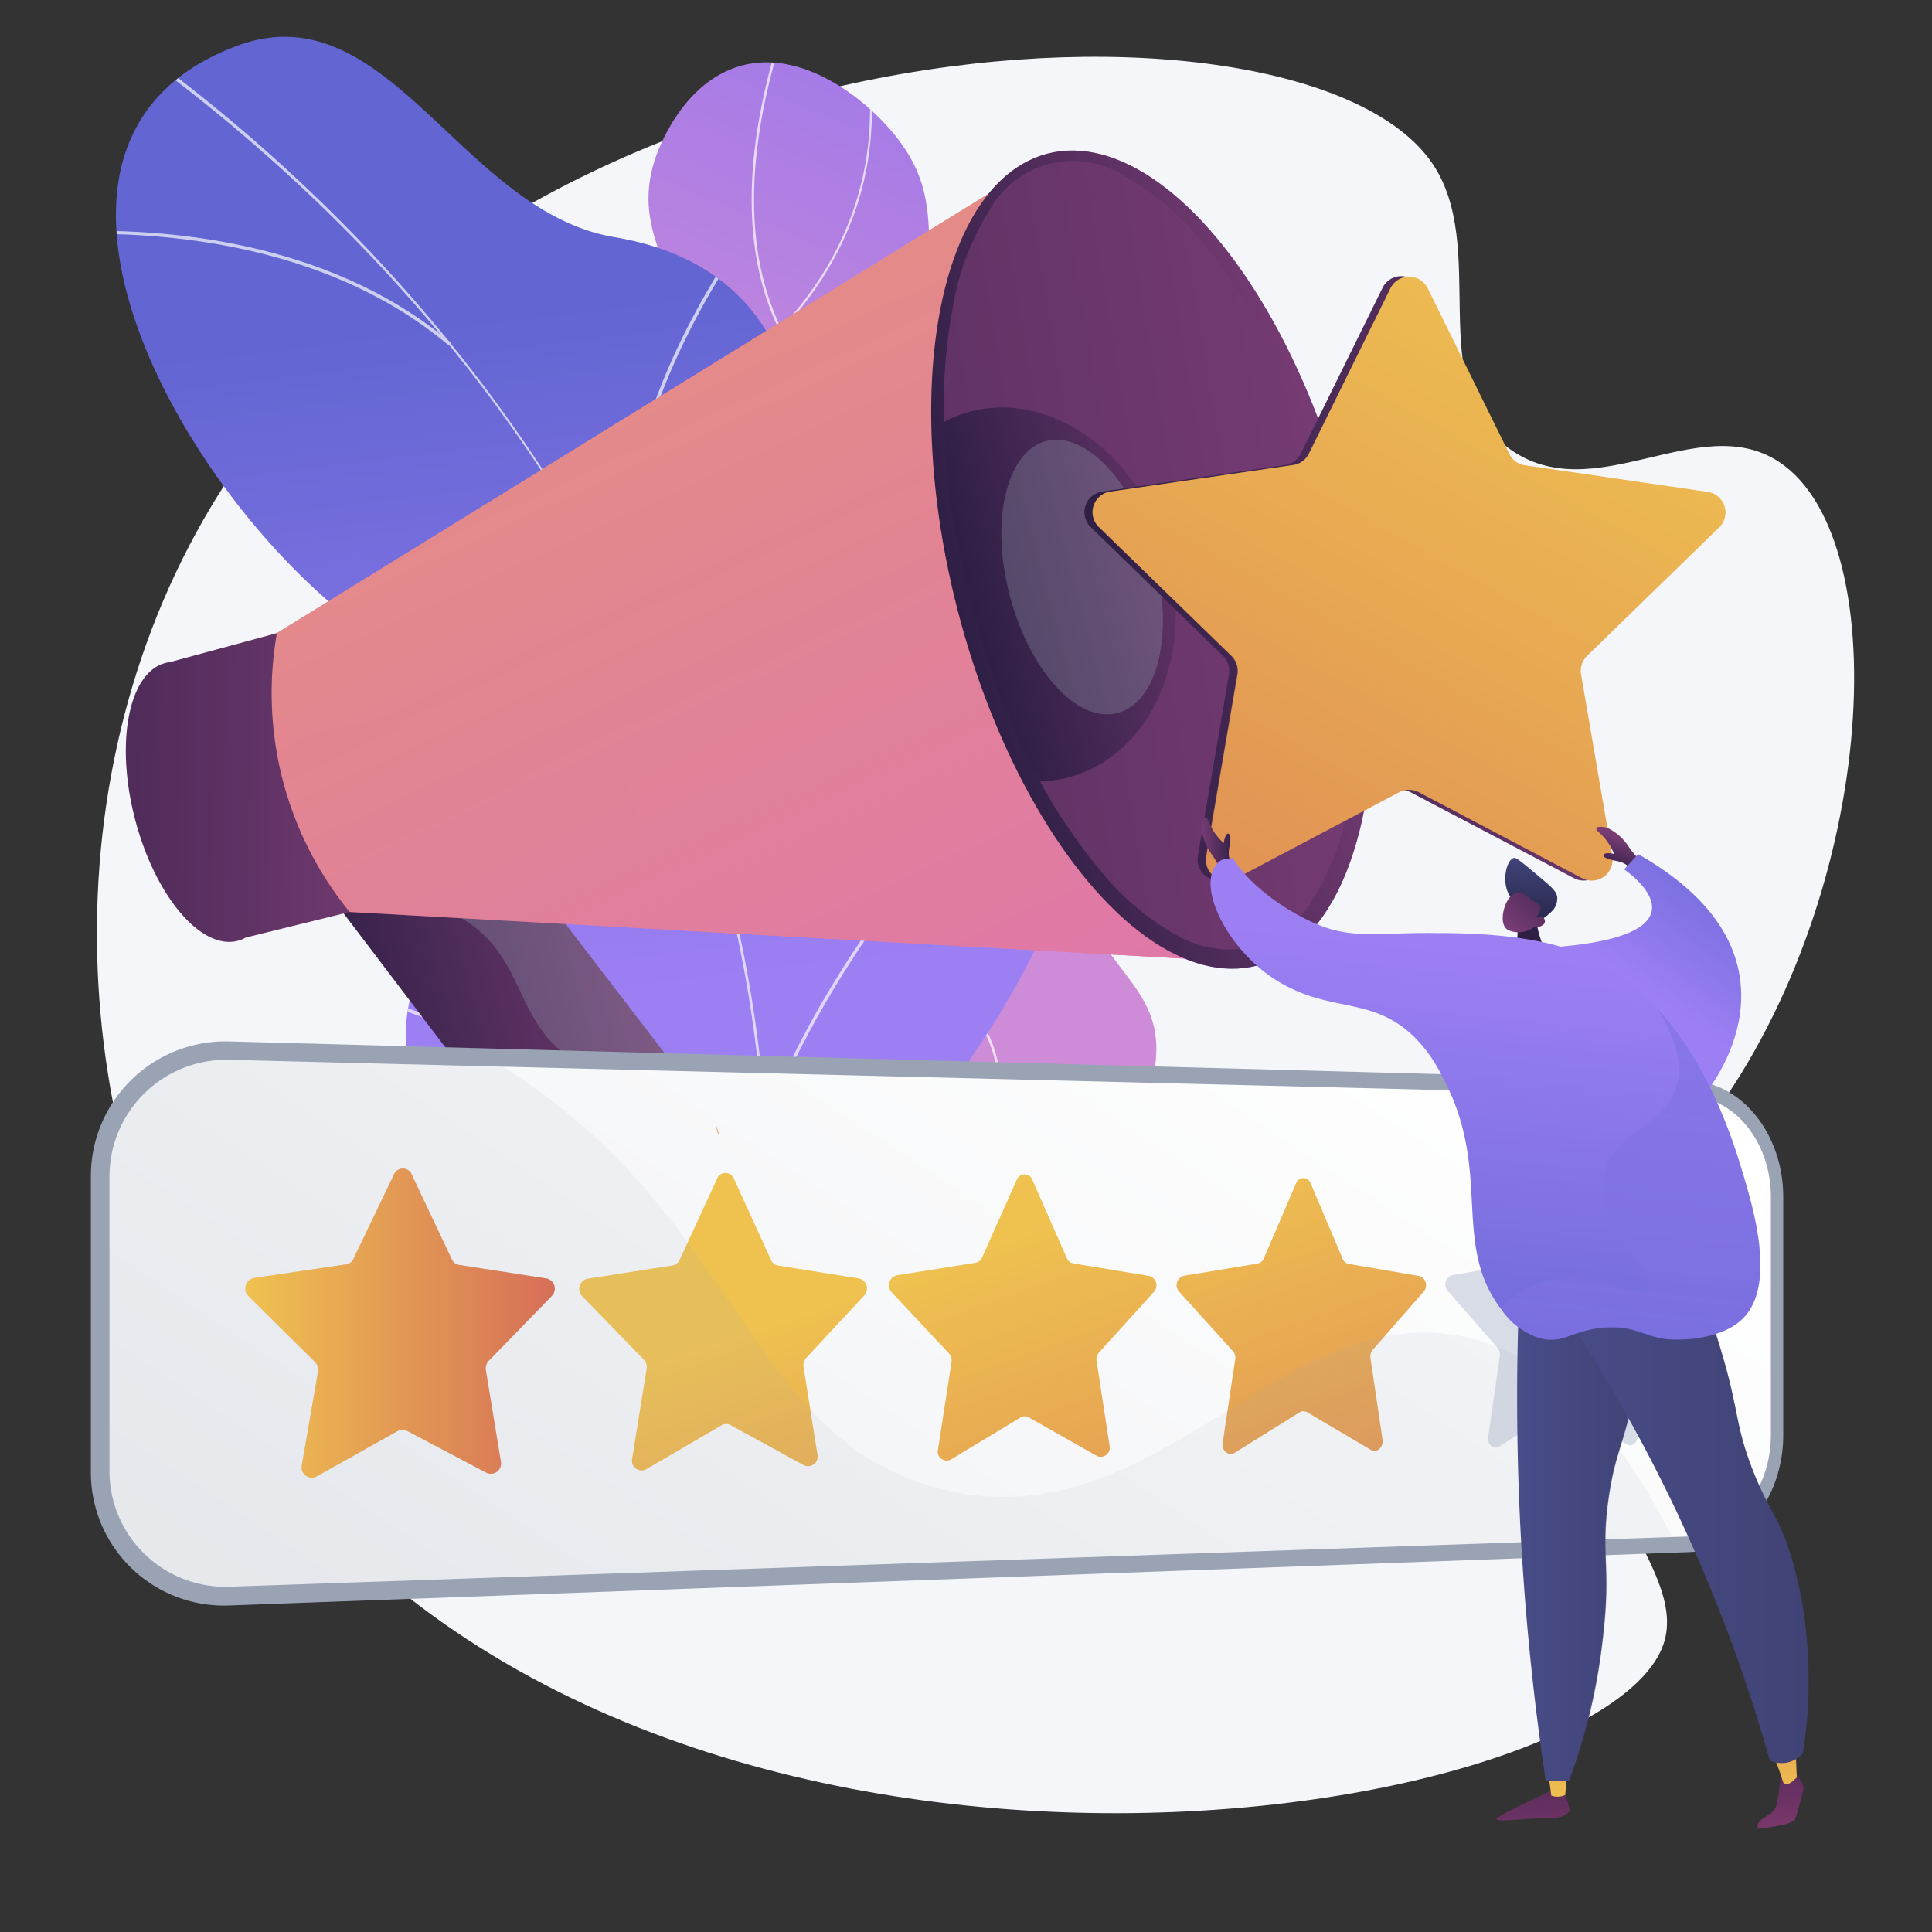
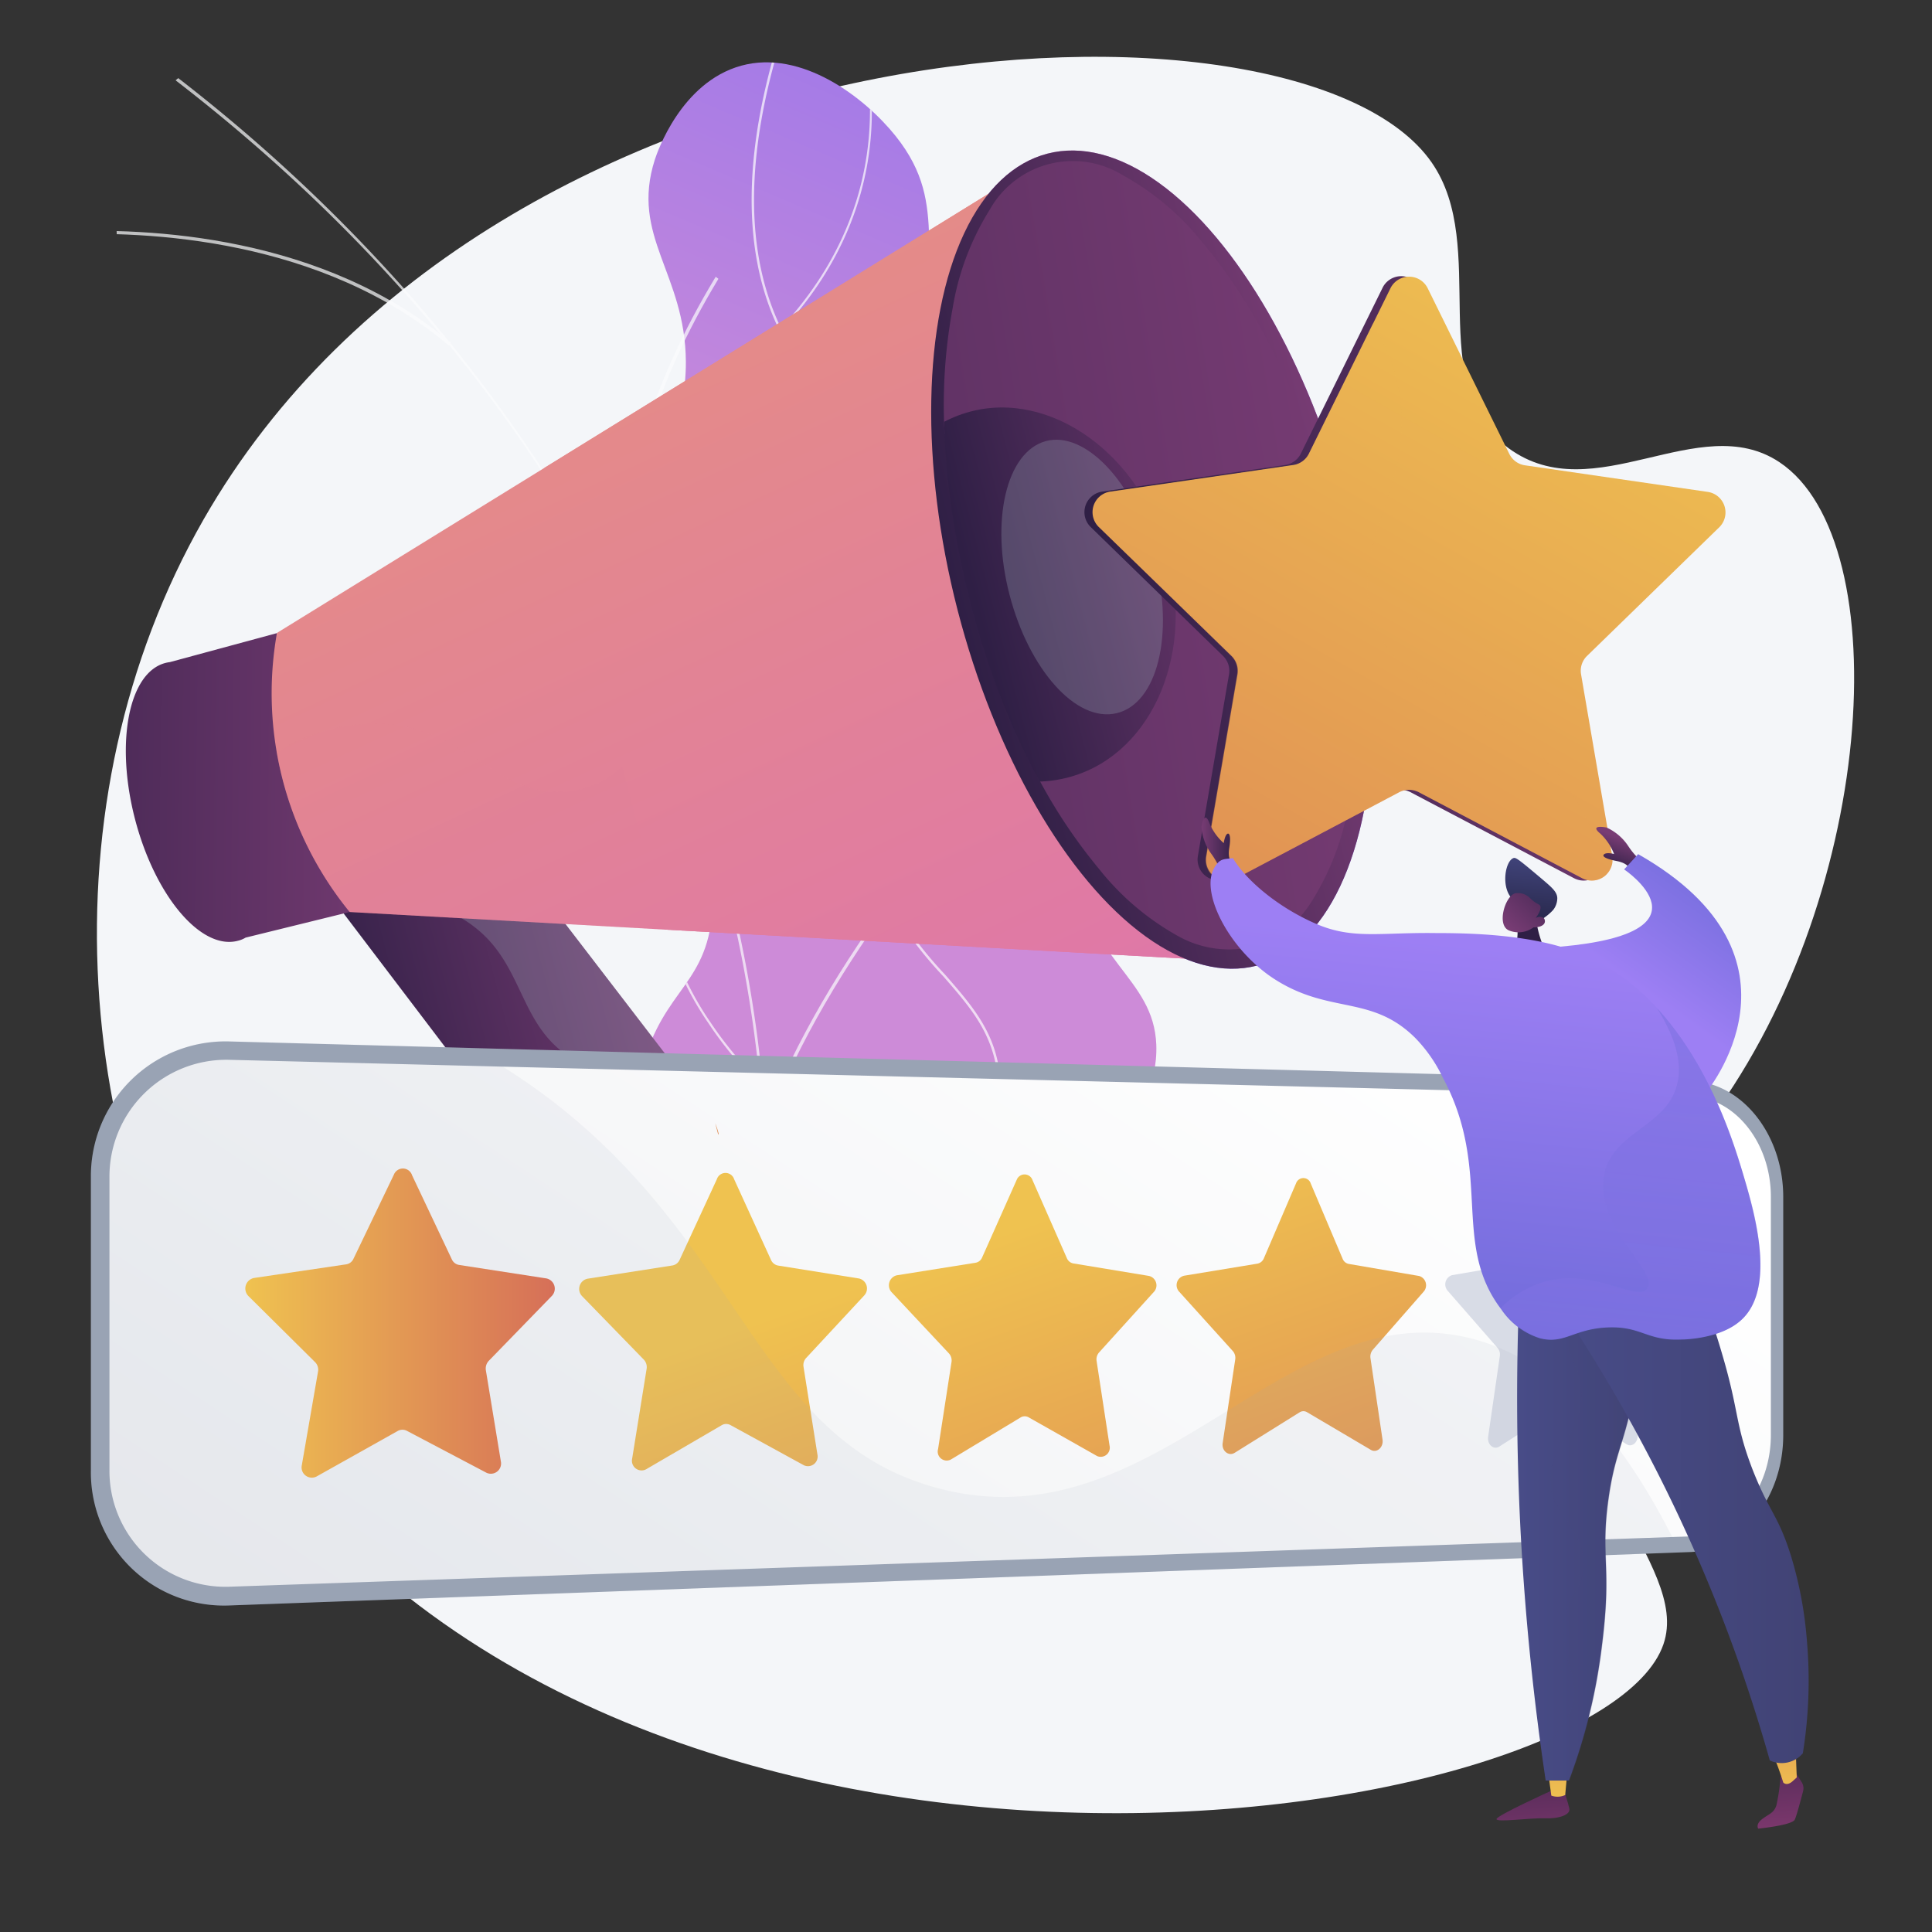
<svg xmlns="http://www.w3.org/2000/svg" xmlns:xlink="http://www.w3.org/1999/xlink" viewBox="0 0 200 200">
  <rect x="0" y="0" width="200" height="200" fill="#333333" stroke="none" />
  <defs>
    <style>.cls-1{fill:url(#linear-gradient);}.cls-2{fill:url(#linear-gradient-2);}.cls-3{fill:none;}.cls-4{isolation:isolate;}.cls-5{fill:#f4f6f9;}.cls-6{clip-path:url(#clip-path);}.cls-7{fill:#fff;}.cls-7,.cls-9{opacity:0.7;mix-blend-mode:soft-light;}.cls-8{clip-path:url(#clip-path-2);}.cls-10{fill:#fbfcfd;}.cls-11{fill:url(#linear-gradient-5);}.cls-12,.cls-21{fill:#99a3b4;}.cls-12,.cls-20,.cls-31,.cls-38,.cls-48,.cls-54{opacity:0.3;}.cls-12,.cls-15,.cls-20,.cls-27,.cls-31,.cls-38,.cls-48,.cls-54{mix-blend-mode:multiply;}.cls-13{fill:url(#linear-gradient-6);}.cls-14{fill:url(#linear-gradient-7);}.cls-15{opacity:0.25;fill:url(#linear-gradient-8);}.cls-16{fill:url(#linear-gradient-9);}.cls-17{fill:url(#linear-gradient-10);}.cls-18{clip-path:url(#clip-path-3);}.cls-19{fill:url(#linear-gradient-11);}.cls-20{fill:url(#linear-gradient-12);}.cls-22{fill:url(#linear-gradient-13);}.cls-23{fill:#d8dce6;}.cls-24{fill:url(#linear-gradient-14);}.cls-25{fill:url(#linear-gradient-15);}.cls-26{fill:url(#linear-gradient-16);}.cls-27{opacity:0.1;}.cls-28{fill:url(#linear-gradient-17);}.cls-29{clip-path:url(#clip-path-4);}.cls-30{fill:url(#linear-gradient-18);}.cls-31{fill:url(#linear-gradient-19);}.cls-32{fill:url(#linear-gradient-20);}.cls-33{fill:url(#linear-gradient-23);}.cls-34{fill:url(#linear-gradient-24);}.cls-35{fill:url(#linear-gradient-25);}.cls-36{fill:url(#linear-gradient-26);}.cls-37{fill:url(#linear-gradient-27);}.cls-39{fill:url(#linear-gradient-28);}.cls-40{fill:url(#linear-gradient-29);}.cls-41{fill:url(#linear-gradient-30);}.cls-42{fill:url(#linear-gradient-31);}.cls-43{fill:url(#linear-gradient-32);}.cls-44{fill:url(#linear-gradient-33);}.cls-45{fill:url(#linear-gradient-34);}.cls-46{fill:url(#linear-gradient-35);}.cls-47{fill:url(#linear-gradient-36);}.cls-48{fill:url(#linear-gradient-37);}.cls-49{fill:url(#linear-gradient-38);}.cls-50{fill:url(#linear-gradient-39);}.cls-51{fill:url(#linear-gradient-40);}.cls-52{fill:url(#linear-gradient-41);}.cls-53{fill:url(#linear-gradient-42);}.cls-54{fill:url(#linear-gradient-43);}</style>
    <linearGradient id="linear-gradient" x1="93.93" y1="63.35" x2="125.46" y2="-10.67" gradientUnits="userSpaceOnUse">
      <stop offset="0" stop-color="#cd8bd8" />
      <stop offset="1" stop-color="#8a70f1" />
    </linearGradient>
    <linearGradient id="linear-gradient-2" x1="58.8" y1="31.16" x2="67.84" y2="103.1" gradientUnits="userSpaceOnUse">
      <stop offset="0" stop-color="#6265d2" />
      <stop offset="1" stop-color="#9d7ff4" />
    </linearGradient>
    <clipPath id="clip-path">
      <path class="cls-1" d="M72.14,136.55c-6.44-4.55-7.6-16.46-6-24.46,1.84-9.33,6.66-9.58,7.53-17,1.62-13.73-14.44-18.5-13.91-32.47C60.18,51.25,71.07,50.1,71,37.43c-.06-9.14-5.77-12.94-3.21-20.91.22-.68,2.69-8,8.94-9.72s12.79,3.28,16,7.3c5.92,7.44,1.54,12.67,5.32,24.07,5.14,15.51,16.31,15,17.73,27.21,1.18,10.08-6.16,12.75-4.63,23.9,1.42,10.36,8.27,11.82,8.55,18.87C120.32,124.39,85.27,145.83,72.14,136.55Z" />
    </clipPath>
    <clipPath id="clip-path-2">
      <path class="cls-2" d="M96.05,146.49a13.49,13.49,0,0,1-5.75,2.86c-7.27.28-20.86,1.69-26.81-3.18-1-.84,1.45-6.29.95-7.67.72-3.86,1.21-5.15.1-9.16-3.3-11.83-28.15-8.33-21.38-28.47C48.11,86.12,59.62,79,40,66.73S-2.83,15,24.47,4.77C40.15-1.11,47.68,21.88,63.61,24.55c15.13,2.54,20.86,13.89,19,30.55s7.81,14.07,20.87,18.3c15.69,5.09,3.77,26.24-2.57,35.54C95.77,116.43,87.83,138.94,96.05,146.49Z" />
    </clipPath>
    <linearGradient id="linear-gradient-5" x1="-880.89" y1="-146.21" x2="-844.07" y2="-146.21" gradientTransform="translate(922.3 23.77) rotate(-14.61)" gradientUnits="userSpaceOnUse">
      <stop offset="0" stop-color="#2f1f45" />
      <stop offset="1" stop-color="#783c74" />
    </linearGradient>
    <linearGradient id="linear-gradient-6" x1="-917.1" y1="-179.84" x2="-864.79" y2="-165.6" xlink:href="#linear-gradient-5" />
    <linearGradient id="linear-gradient-7" x1="-1879.32" y1="-215.26" x2="-1856.15" y2="-87.11" gradientTransform="translate(1929.62 -238.83) rotate(-14.61)" gradientUnits="userSpaceOnUse">
      <stop offset="0" stop-color="#e58e83" />
      <stop offset="1" stop-color="#dd6fb6" />
    </linearGradient>
    <linearGradient id="linear-gradient-8" x1="-1887.25" y1="-215.03" x2="-1863.79" y2="-85.27" xlink:href="#linear-gradient-7" />
    <linearGradient id="linear-gradient-9" x1="-3355.94" y1="-197.59" x2="-3402.09" y2="-143.16" gradientTransform="matrix(-1, 0, 0, 1, -3260.04, 228.03)" xlink:href="#linear-gradient" />
    <linearGradient id="linear-gradient-10" x1="-3352.71" y1="-171.04" x2="-3397.2" y2="-169.91" gradientTransform="matrix(-0.97, 0.25, 0.25, 0.97, -3107.75, 1074.93)" xlink:href="#linear-gradient-5" />
    <clipPath id="clip-path-3">
      <path class="cls-3" d="M129.69,98a10.74,10.74,0,0,0,6.12-4.73,27.49,27.49,0,0,0,3.82-10.11c1.69-8.7,1.05-19.54-1.82-30.54S130.22,31.9,124.5,25.13a27.58,27.58,0,0,0-8.28-7,9.86,9.86,0,0,0-13.77,3.59,27.67,27.67,0,0,0-3.82,10.11c-1.69,8.7-1,19.54,1.82,30.53S108,83.17,113.77,89.94a27.44,27.44,0,0,0,8.27,7A10.78,10.78,0,0,0,129.69,98Z" />
    </clipPath>
    <linearGradient id="linear-gradient-11" x1="-1848.31" y1="-211.22" x2="-1833.18" y2="-127.54" gradientTransform="translate(1929.62 -238.83) rotate(-14.61)" gradientUnits="userSpaceOnUse">
      <stop offset="0" stop-color="#efc250" />
      <stop offset="1" stop-color="#d66f58" />
    </linearGradient>
    <linearGradient id="linear-gradient-12" x1="-1839.58" y1="-200.44" x2="-1828.42" y2="-138.69" xlink:href="#linear-gradient-11" />
    <linearGradient id="linear-gradient-13" x1="50.79" y1="205.82" x2="126.54" y2="90.87" gradientUnits="userSpaceOnUse">
      <stop offset="0" stop-color="#ebedf0" />
      <stop offset="1" stop-color="#fff" />
    </linearGradient>
    <linearGradient id="linear-gradient-14" x1="75.89" y1="137.62" x2="99.79" y2="204.05" gradientTransform="matrix(1, 0, 0, 1, 0, 0)" xlink:href="#linear-gradient-11" />
    <linearGradient id="linear-gradient-15" x1="103.38" y1="127.73" x2="127.28" y2="194.16" gradientTransform="matrix(1, 0, 0, 1, 0, 0)" xlink:href="#linear-gradient-11" />
    <linearGradient id="linear-gradient-16" x1="128.9" y1="118.56" x2="152.79" y2="184.98" gradientTransform="matrix(1, 0, 0, 1, 0, 0)" xlink:href="#linear-gradient-11" />
    <linearGradient id="linear-gradient-17" x1="25.4" y1="137" x2="57.46" y2="137" gradientTransform="matrix(1, 0, 0, 1, 0, 0)" xlink:href="#linear-gradient-11" />
    <clipPath id="clip-path-4">
      <rect class="cls-3" x="61.4" y="16.43" width="90.04" height="91.11" transform="translate(-12.2 28.85) rotate(-14.61)" />
    </clipPath>
    <linearGradient id="linear-gradient-18" x1="-1890.92" y1="-160.94" x2="-1916.03" y2="-131.32" xlink:href="#linear-gradient-11" />
    <linearGradient id="linear-gradient-19" x1="-1894.01" y1="-163.56" x2="-1919.12" y2="-133.95" xlink:href="#linear-gradient-11" />
    <linearGradient id="linear-gradient-20" x1="-901.59" y1="-171.95" x2="-761.23" y2="-159.37" gradientTransform="translate(922.3 23.77) rotate(-14.61)" xlink:href="#linear-gradient-11" />
    <linearGradient id="linear-gradient-23" x1="-806.44" y1="-169.95" x2="-764.89" y2="-169.95" gradientTransform="translate(904.85 227.46)" xlink:href="#linear-gradient-5" />
    <linearGradient id="linear-gradient-24" x1="-900.84" y1="-180.27" x2="-760.48" y2="-167.69" xlink:href="#linear-gradient-5" />
    <linearGradient id="linear-gradient-25" x1="-804.47" y1="-169.5" x2="-772.7" y2="-169.5" xlink:href="#linear-gradient-5" />
    <linearGradient id="linear-gradient-26" x1="112.26" y1="59.9" x2="177.78" y2="59.9" gradientTransform="matrix(1, 0, 0, 1, 0, 0)" xlink:href="#linear-gradient-5" />
    <linearGradient id="linear-gradient-27" x1="165.31" y1="26.18" x2="100.6" y2="140.9" gradientTransform="matrix(1, 0, 0, 1, 0, 0)" xlink:href="#linear-gradient-11" />
    <linearGradient id="linear-gradient-28" x1="165.28" y1="26.16" x2="100.57" y2="140.88" gradientTransform="matrix(1, 0, 0, 1, 0, 0)" xlink:href="#linear-gradient-11" />
    <linearGradient id="linear-gradient-29" x1="-10015.58" y1="-2991.51" x2="-10012.13" y2="-2991.51" gradientTransform="translate(6445.97 -8266.62) rotate(-69.71)" xlink:href="#linear-gradient-5" />
    <linearGradient id="linear-gradient-30" x1="182.69" y1="86.52" x2="170.86" y2="103.03" xlink:href="#linear-gradient-2" />
    <linearGradient id="linear-gradient-31" x1="-5907.62" y1="87.43" x2="-5904.17" y2="87.43" gradientTransform="matrix(-1, 0, 0, 1, -5779.8, 0)" xlink:href="#linear-gradient-5" />
    <linearGradient id="linear-gradient-32" x1="2849.28" y1="176.86" x2="2850.63" y2="194.06" gradientTransform="translate(-2691.46)" gradientUnits="userSpaceOnUse">
      <stop offset="0" stop-color="#2f1f45" />
      <stop offset="1" stop-color="#8a3c74" />
    </linearGradient>
    <linearGradient id="linear-gradient-33" x1="2852.76" y1="186.43" x2="2852.52" y2="168.62" gradientTransform="translate(-2691.46)" xlink:href="#linear-gradient-11" />
    <linearGradient id="linear-gradient-34" x1="2874.82" y1="174.85" x2="2876.17" y2="192.05" xlink:href="#linear-gradient-32" />
    <linearGradient id="linear-gradient-35" x1="2876.17" y1="186.11" x2="2875.93" y2="168.3" gradientTransform="translate(-2691.46)" xlink:href="#linear-gradient-11" />
    <linearGradient id="linear-gradient-36" x1="2848.51" y1="157.57" x2="2861.69" y2="157.57" gradientTransform="translate(-2691.46)" gradientUnits="userSpaceOnUse">
      <stop offset="0" stop-color="#484c88" />
      <stop offset="1" stop-color="#414375" />
    </linearGradient>
    <linearGradient id="linear-gradient-37" x1="2848.51" y1="157.57" x2="2861.69" y2="157.57" xlink:href="#linear-gradient-36" />
    <linearGradient id="linear-gradient-38" x1="2852.17" y1="156.27" x2="2878.69" y2="156.27" xlink:href="#linear-gradient-36" />
    <linearGradient id="linear-gradient-39" x1="-5938.92" y1="97.16" x2="-5937.42" y2="108.86" gradientTransform="matrix(-1, 0, 0, 1, -5779.8, 0)" xlink:href="#linear-gradient-5" />
    <linearGradient id="linear-gradient-40" x1="-5938.07" y1="94.87" x2="-5938.74" y2="86.91" gradientTransform="matrix(-1, 0, 0, 1, -5779.8, 0)" gradientUnits="userSpaceOnUse">
      <stop offset="0" stop-color="#2a2a4f" />
      <stop offset="1" stop-color="#484c88" />
    </linearGradient>
    <linearGradient id="linear-gradient-41" x1="-5942.2" y1="89.7" x2="-5936.06" y2="96.17" gradientTransform="matrix(-1, 0, 0, 1, -5779.8, 0)" xlink:href="#linear-gradient-5" />
    <linearGradient id="linear-gradient-42" x1="-5929.36" y1="151.88" x2="-5934.95" y2="98.12" gradientTransform="matrix(-1, 0, 0, 1, -5779.8, 0)" xlink:href="#linear-gradient-2" />
    <linearGradient id="linear-gradient-43" x1="-5946.47" y1="153.8" x2="-5952.11" y2="99.52" gradientTransform="matrix(-1, 0, 0, 1, -5779.8, 0)" gradientUnits="userSpaceOnUse">
      <stop offset="0" stop-color="#9d7ff4" />
      <stop offset="1" stop-color="#6265d2" />
    </linearGradient>
  </defs>
  <g class="cls-4">
    <g id="Objects">
      <path class="cls-5" d="M148.2,16.81c6.11,8.78-1,23,8,29.61,8.83,6.43,19.67-4.11,28,1.42,12.34,8.21,10.09,45.76-7.95,69.09-5.42,7-10,9.74-12,17.68-4.31,17,10.84,27.17,7.95,35.6-6.49,19-106.31,34.89-146.36-22.13C7.16,121.45,4.36,83,21.07,53.78,51.28,1,134.5-2.89,148.2,16.81Z" />
      <path class="cls-1" d="M72.14,136.55c-6.44-4.55-7.6-16.46-6-24.46,1.84-9.33,6.66-9.58,7.53-17,1.62-13.73-14.44-18.5-13.91-32.47C60.18,51.25,71.07,50.1,71,37.43c-.06-9.14-5.77-12.94-3.21-20.91.22-.68,2.69-8,8.94-9.72s12.79,3.28,16,7.3c5.92,7.44,1.54,12.67,5.32,24.07,5.14,15.51,16.31,15,17.73,27.21,1.18,10.08-6.16,12.75-4.63,23.9,1.42,10.36,8.27,11.82,8.55,18.87C120.32,124.39,85.27,145.83,72.14,136.55Z" />
      <g class="cls-6">
        <path class="cls-7" d="M81.43,144.08a.11.11,0,0,1-.11-.06.12.12,0,0,1,0-.17A46.55,46.55,0,0,0,96.23,130.1c3.65-5.31,7.44-10.79,7.13-17.59-.23-5.14-2.64-7.92-5.7-11.43a41.3,41.3,0,0,1-9.27-15.56c-1.49-4.5-3.33-10.11-1.9-16.85a20.28,20.28,0,0,1,3.71-8.1c1.42-2,2.54-3.67,2.32-6.54-.37-4.68-2.89-7.7-5.82-11.2a47.94,47.94,0,0,1-5.32-7.31C76.75,27.32,76.62,16.3,81,2.78a.12.12,0,0,1,.16-.08.13.13,0,0,1,.08.16C76.88,16.31,77,27.26,81.6,35.4a46.59,46.59,0,0,0,5.29,7.27c3,3.53,5.51,6.58,5.87,11.35.23,2.95-1,4.68-2.35,6.69a20,20,0,0,0-3.68,8c-1.42,6.68.42,12.25,1.89,16.73a41.15,41.15,0,0,0,9.23,15.47c3.09,3.55,5.53,6.35,5.76,11.58.31,6.88-3.5,12.4-7.18,17.74a46.67,46.67,0,0,1-14.94,13.82Z" />
        <path class="cls-7" d="M86.16,72a.12.12,0,0,1-.09,0c-10.3-9.21-15.14-17.76-17.39-23.31a29.08,29.08,0,0,1-2.43-10,.11.11,0,0,1,.12-.12.12.12,0,0,1,.13.12,28.74,28.74,0,0,0,2.42,9.89c2.23,5.53,7.06,14,17.32,23.21a.12.12,0,0,1,0,.17A.12.12,0,0,1,86.16,72Z" />
        <path class="cls-7" d="M91.09,91.82a.12.12,0,0,1-.1,0,.12.12,0,0,1,0-.17A47.7,47.7,0,0,0,103.84,76a39.09,39.09,0,0,0,4-14.56,37.26,37.26,0,0,0-1.88-14.95.12.12,0,0,1,.07-.16.14.14,0,0,1,.16.07A37.46,37.46,0,0,1,108,61.42a39.2,39.2,0,0,1-4,14.65,47.78,47.78,0,0,1-12.9,15.72A.11.11,0,0,1,91.09,91.82Z" />
        <path class="cls-7" d="M100.45,124.52h0c-15.21-4.47-23.14-12.58-27.12-18.61a31.67,31.67,0,0,1-5.05-12.14.12.12,0,0,1,.11-.13.11.11,0,0,1,.13.1,31.54,31.54,0,0,0,5,12.05c4,6,11.85,14,27,18.49a.12.12,0,0,1,.08.15A.11.11,0,0,1,100.45,124.52Z" />
        <path class="cls-7" d="M81,34.05a.11.11,0,0,1-.08,0,.14.14,0,0,1,0-.18c8.56-9.27,9.6-19,9-25.43a33.19,33.19,0,0,0-3.46-12,.13.13,0,0,1,0-.17.13.13,0,0,1,.17.05A33.43,33.43,0,0,1,90.1,8.39c.64,6.53-.41,16.28-9,25.62A.13.13,0,0,1,81,34.05Z" />
      </g>
-       <path class="cls-2" d="M96.05,146.49a13.49,13.49,0,0,1-5.75,2.86c-7.27.28-20.86,1.69-26.81-3.18-1-.84,1.45-6.29.95-7.67.72-3.86,1.21-5.15.1-9.16-3.3-11.83-28.15-8.33-21.38-28.47C48.11,86.12,59.62,79,40,66.73S-2.83,15,24.47,4.77C40.15-1.11,47.68,21.88,63.61,24.55c15.13,2.54,20.86,13.89,19,30.55s7.81,14.07,20.87,18.3c15.69,5.09,3.77,26.24-2.57,35.54C95.77,116.43,87.83,138.94,96.05,146.49Z" />
      <g class="cls-8">
        <g class="cls-9">
          <path class="cls-10" d="M77.55,148l-.34-.06C86.59,94.63,63.33,41.54,15,5.92l.21-.28C38.11,22.52,56,44.17,67.06,68.25A134.66,134.66,0,0,1,77.55,148Z" />
          <path class="cls-10" d="M110.2,74.77c-12,8.67-25.9,27.63-31,42.27l-.33-.11C84,102.23,98,83.19,110,74.48Z" />
-           <path class="cls-10" d="M79.27,137.5l-.35,0c-.85-8-5.73-15.29-14.49-21.62-6.42-4.64-14.74-8.67-24.73-12l.11-.33c10,3.33,18.38,7.38,24.83,12C73.48,122,78.4,129.38,79.27,137.5Z" />
+           <path class="cls-10" d="M79.27,137.5l-.35,0l.11-.33c10,3.33,18.38,7.38,24.83,12C73.48,122,78.4,129.38,79.27,137.5Z" />
          <path class="cls-10" d="M65.37,64.89,65,65C62.63,49.93,69.54,35.5,75.76,26l.29.2C69.87,35.64,63,50,65.37,64.89Z" />
          <path class="cls-10" d="M46.7,35.5l-.23.27C33.36,24.73,15.4,23.84,5.85,24.3V24C15.43,23.49,33.5,24.38,46.7,35.5Z" />
        </g>
      </g>
      <path class="cls-11" d="M66.6,127.23a8.92,8.92,0,0,1-8.74-3.33L28.63,85.42a7.79,7.79,0,0,1,1.55-11C33.73,71.76,40.39,72,43.1,75.55l29.82,38.84a7.62,7.62,0,0,1-1.74,11.16A18.69,18.69,0,0,1,66.6,127.23Z" />
      <path class="cls-12" d="M30.18,74.38C33.73,71.76,40.39,72,43.1,75.55l27.27,35.51c-3,0-6.34,1-10.28-1-6.56-3.29-5.49-10-11.12-14.21-2.57-1.94-6.82-3.58-14.3-2.45l-6-8A7.79,7.79,0,0,1,30.18,74.38Z" />
      <path class="cls-13" d="M17.12,68.63a3.89,3.89,0,0,1,.47-.09l11.08-3L36.2,94.41,25.43,97.06a2.88,2.88,0,0,1-.81.33c-3.81,1-8.57-4.64-10.64-12.58S13.32,69.62,17.12,68.63Z" />
      <path class="cls-14" d="M28.67,65.52A35.79,35.79,0,0,0,36.2,94.41l89.58,5-20.29-81.3Z" />
      <path class="cls-15" d="M97.25,81.42c-8.63-.93-14-11.69-23.27-9.69-7.24,1.56-7.58,9.07-14.79,10.15-7.38,1.11-10.6-6.32-19.36-6.95a19.33,19.33,0,0,0-11.18,2.95A36.43,36.43,0,0,0,36.2,94.41l89.58,5L113.71,73.19C106.8,80.06,101.44,81.87,97.25,81.42Z" />
      <ellipse class="cls-16" cx="119.13" cy="57.53" rx="20.78" ry="43.33" transform="matrix(0.97, -0.25, 0.25, 0.97, -10.66, 31.91)" />
      <path class="cls-17" d="M129.69,98a10.74,10.74,0,0,0,6.12-4.73,27.49,27.49,0,0,0,3.82-10.11c1.69-8.7,1.05-19.54-1.82-30.54S130.22,31.9,124.5,25.13a27.58,27.58,0,0,0-8.28-7,9.86,9.86,0,0,0-13.77,3.59,27.67,27.67,0,0,0-3.82,10.11,55,55,0,0,0-.9,11.89c.14,5.9,5.43,10.72,7.1,17.12,1.77,6.8-.12,14.66,2.87,20.11a55.35,55.35,0,0,0,6.07,9,27.44,27.44,0,0,0,8.27,7A10.78,10.78,0,0,0,129.69,98Z" />
      <g class="cls-18">
-         <path class="cls-19" d="M120.93,57.65c2.77,10.63-2.07,20.89-10.68,22.91s-17.43-4.8-20.12-15.13S92,44.91,100.37,42.63,118.16,47,120.93,57.65Z" />
        <path class="cls-20" d="M119.53,57.83c2.06,7.89.27,15-3.94,16s-9.08-4.57-11.08-12.24-.35-14.79,3.73-15.92S117.48,49.94,119.53,57.83Z" />
      </g>
      <path class="cls-21" d="M174.93,111.89,23.66,107.81A13.94,13.94,0,0,0,9.41,121.9v30.3a13.78,13.78,0,0,0,14.25,14l151.27-5.53c5.37-.19,9.67-5.61,9.67-12.11V123.91C184.6,117.42,180.3,112,174.93,111.89Z" />
      <path class="cls-22" d="M23.66,164.26a12,12,0,0,1-12.33-12.1V121.92a12.1,12.1,0,0,1,12.33-12.21l151.27,3.77c4.65.11,8.39,4.79,8.39,10.41v24.66c0,5.63-3.74,10.34-8.39,10.5Z" />
-       <path class="cls-23" d="M42.66,121.67l4.11,8.69a1,1,0,0,0,.78.59l9,1.39a1.08,1.08,0,0,1,.56,1.83l-6.51,6.7a1.16,1.16,0,0,0-.3,1l1.55,9.42a1.06,1.06,0,0,1-1.49,1.17l-8.2-4.32a1,1,0,0,0-1,0l-8.36,4.69a1.06,1.06,0,0,1-1.56-1.13L32.92,142a1.11,1.11,0,0,0-.31-1l-6.88-6.82a1.11,1.11,0,0,1,.6-1.89l9.47-1.4a1,1,0,0,0,.8-.6l4.17-8.68A1,1,0,0,1,42.66,121.67Z" />
      <path class="cls-24" d="M76,122.08l3.82,8.36a1,1,0,0,0,.72.57l8.39,1.34a1.06,1.06,0,0,1,.53,1.76l-6,6.46a1.09,1.09,0,0,0-.28.92l1.44,9.08a1,1,0,0,1-1.39,1.12l-7.6-4.16a.92.92,0,0,0-.91,0l-7.75,4.52A1,1,0,0,1,65.44,151l1.5-9.31a1.13,1.13,0,0,0-.29-.94l-6.38-6.56a1.08,1.08,0,0,1,.56-1.82L69.61,131a1,1,0,0,0,.74-.57l3.86-8.36A.94.94,0,0,1,76,122.08Z" />
      <path class="cls-25" d="M106.89,122.18l3.55,8.06a.9.9,0,0,0,.67.55l7.81,1.29a1,1,0,0,1,.49,1.7L113.78,140a1.08,1.08,0,0,0-.26.89l1.34,8.76a.94.94,0,0,1-1.29,1.08l-7.07-4a.82.82,0,0,0-.84,0l-7.21,4.35A.93.93,0,0,1,97.11,150l1.39-9a1.09,1.09,0,0,0-.27-.9l-5.92-6.32a1.06,1.06,0,0,1,.52-1.76l8.15-1.3a.9.9,0,0,0,.69-.55l3.59-8.06A.87.87,0,0,1,106.89,122.18Z" />
      <path class="cls-26" d="M135.69,122.52l3.3,7.79a.85.85,0,0,0,.63.53l7.29,1.25a1,1,0,0,1,.45,1.64l-5.25,6a1.12,1.12,0,0,0-.24.86l1.25,8.45c.11.79-.6,1.41-1.21,1.05l-6.59-3.89a.73.73,0,0,0-.78,0l-6.72,4.19c-.63.4-1.37-.2-1.25-1l1.3-8.66a1.07,1.07,0,0,0-.25-.87l-5.52-6.11a1,1,0,0,1,.49-1.69l7.59-1.25a.9.9,0,0,0,.65-.54l3.34-7.78A.8.8,0,0,1,135.69,122.52Z" />
      <path class="cls-23" d="M162.57,122.85l3.09,7.53a.78.78,0,0,0,.58.51l6.82,1.21a1,1,0,0,1,.42,1.58l-4.91,5.82a1.06,1.06,0,0,0-.22.83l1.16,8.18c.11.76-.55,1.36-1.12,1l-6.16-3.77a.68.68,0,0,0-.74,0l-6.27,4c-.59.39-1.28-.19-1.17-1l1.21-8.36a1.06,1.06,0,0,0-.23-.84l-5.15-5.9a1,1,0,0,1,.45-1.64l7.09-1.21a.82.82,0,0,0,.6-.52l3.13-7.53A.74.74,0,0,1,162.57,122.85Z" />
      <g class="cls-27">
        <path class="cls-21" d="M152.65,138.65C133.13,133.34,120,160,97.3,154.11c-19.68-5.07-20.23-27-43.63-42.64-1.6-1.07-3.24-2.07-4.9-3l-25.11-.68A13.94,13.94,0,0,0,9.41,121.9v30.3a13.78,13.78,0,0,0,14.25,14l150.24-5.49C166.68,145.72,159,140.39,152.65,138.65Z" />
      </g>
      <path class="cls-28" d="M42.66,121.67l4.11,8.69a1,1,0,0,0,.78.59l9,1.39a1.08,1.08,0,0,1,.56,1.83l-6.51,6.7a1.16,1.16,0,0,0-.3,1l1.55,9.42a1.06,1.06,0,0,1-1.49,1.17l-8.2-4.32a1,1,0,0,0-1,0l-8.36,4.69a1.06,1.06,0,0,1-1.56-1.13L32.92,142a1.11,1.11,0,0,0-.31-1l-6.88-6.82a1.11,1.11,0,0,1,.6-1.89l9.47-1.4a1,1,0,0,0,.8-.6l4.17-8.68A1,1,0,0,1,42.66,121.67Z" />
      <g class="cls-29">
        <path class="cls-30" d="M66.6,127.23a8.92,8.92,0,0,1-8.74-3.33L28.63,85.42a7.79,7.79,0,0,1,1.55-11C33.73,71.76,40.39,72,43.1,75.55l29.82,38.84a7.62,7.62,0,0,1-1.74,11.16A18.69,18.69,0,0,1,66.6,127.23Z" />
        <path class="cls-31" d="M30.18,74.38C33.73,71.76,40.39,72,43.1,75.55l27.27,35.51c-3,0-6.34,1-10.28-1-6.56-3.29-5.49-10-11.12-14.21-2.57-1.94-6.82-3.58-14.3-2.45l-6-8A7.79,7.79,0,0,1,30.18,74.38Z" />
        <path class="cls-32" d="M17.12,68.63a3.89,3.89,0,0,1,.47-.09l11.08-3L36.2,94.41,25.43,97.06a2.88,2.88,0,0,1-.81.33c-3.81,1-8.57-4.64-10.64-12.58S13.32,69.62,17.12,68.63Z" />
        <path class="cls-14" d="M28.67,65.52A35.79,35.79,0,0,0,36.2,94.41l89.58,5-20.29-81.3Z" />
-         <path class="cls-15" d="M97.25,81.42c-8.63-.93-14-11.69-23.27-9.69-7.24,1.56-7.58,9.07-14.79,10.15-7.38,1.11-10.6-6.32-19.36-6.95a19.33,19.33,0,0,0-11.18,2.95A36.43,36.43,0,0,0,36.2,94.41l89.58,5L113.71,73.19C106.8,80.06,101.44,81.87,97.25,81.42Z" />
        <ellipse class="cls-33" cx="119.13" cy="57.53" rx="20.78" ry="43.33" transform="matrix(0.97, -0.25, 0.25, 0.97, -10.66, 31.91)" />
        <path class="cls-34" d="M129.69,98a10.74,10.74,0,0,0,6.12-4.73,27.49,27.49,0,0,0,3.82-10.11c1.69-8.7,1.05-19.54-1.82-30.54S130.22,31.9,124.5,25.13a27.58,27.58,0,0,0-8.28-7,9.86,9.86,0,0,0-13.77,3.59,27.67,27.67,0,0,0-3.82,10.11,55,55,0,0,0-.9,11.89c.14,5.9,5.43,10.72,7.1,17.12,1.77,6.8-.12,14.66,2.87,20.11a55.35,55.35,0,0,0,6.07,9,27.44,27.44,0,0,0,8.27,7A10.78,10.78,0,0,0,129.69,98Z" />
        <g class="cls-18">
          <path class="cls-35" d="M120.93,57.65c2.77,10.63-2.07,20.89-10.68,22.91s-17.43-4.8-20.12-15.13S92,44.91,100.37,42.63,118.16,47,120.93,57.65Z" />
          <path class="cls-12" d="M119.53,57.83c2.06,7.89.27,15-3.94,16s-9.08-4.57-11.08-12.24-.35-14.79,3.73-15.92S117.48,49.94,119.53,57.83Z" />
        </g>
      </g>
      <path class="cls-36" d="M147,29.83,155.41,47A2.15,2.15,0,0,0,157,48.14l18.91,2.75a2.15,2.15,0,0,1,1.19,3.67L163.45,67.9a2.14,2.14,0,0,0-.62,1.9l3.23,18.84a2.15,2.15,0,0,1-3.12,2.27L146,82a2.2,2.2,0,0,0-2,0l-16.91,8.9A2.15,2.15,0,0,1,124,88.64l3.23-18.84a2.17,2.17,0,0,0-.62-1.9L112.91,54.56a2.15,2.15,0,0,1,1.2-3.67L133,48.14A2.16,2.16,0,0,0,134.64,47l8.45-17.14A2.15,2.15,0,0,1,147,29.83Z" />
      <path class="cls-37" d="M147.79,29.83,156.25,47a2.15,2.15,0,0,0,1.62,1.17l18.91,2.75A2.15,2.15,0,0,1,178,54.56L164.29,67.9a2.14,2.14,0,0,0-.62,1.9l3.23,18.84a2.15,2.15,0,0,1-3.12,2.27L146.86,82a2.2,2.2,0,0,0-2,0L128,90.91a2.15,2.15,0,0,1-3.12-2.27l3.23-18.84a2.17,2.17,0,0,0-.62-1.9L113.75,54.56a2.15,2.15,0,0,1,1.2-3.67l18.91-2.75A2.16,2.16,0,0,0,135.48,47l8.45-17.14A2.15,2.15,0,0,1,147.79,29.83Z" />
      <g class="cls-38">
        <path class="cls-39" d="M159.19,77.87c-6.5-6.17-13.81-5.83-16.76-13-3.31-8,3.74-13.59,2.53-23.4a20.46,20.46,0,0,0-2.83-8L135.48,47a2.16,2.16,0,0,1-1.62,1.17L115,50.89a2.15,2.15,0,0,0-1.2,3.67L127.44,67.9a2.17,2.17,0,0,1,.62,1.9l-3.23,18.84A2.15,2.15,0,0,0,128,90.91L144.86,82a2.2,2.2,0,0,1,2,0l16.92,8.9a2.14,2.14,0,0,0,2.55-.41A26.45,26.45,0,0,0,159.19,77.87Z" />
      </g>
      <path class="cls-40" d="M168.72,90.24s.18-.81-1.38-1.11c-1.22-.24-1.56-.52-1.25-.72s1,0,1,0a5.78,5.78,0,0,0-1.43-2.12c-1-.82.07-.74.66-.62a5.32,5.32,0,0,1,2.24,1.92,7.37,7.37,0,0,0,1.39,1.58Z" />
      <path class="cls-41" d="M169.58,88.42,168.13,90s9.77,6.55-6.61,8l15,15.21S188.47,99.16,169.58,88.42Z" />
      <path class="cls-42" d="M127.82,89.46s-.82-.12-.57-1.68c.21-1.23,0-1.65-.24-1.43s-.33.93-.33.93a5.71,5.71,0,0,1-1.49-2.09c-.44-1.18-.72-.18-.81.41a5.34,5.34,0,0,0,1,2.77,7.44,7.44,0,0,1,1,1.85Z" />
      <path class="cls-43" d="M160.45,185.44s-5.44,2.47-5.53,2.86,3.5-.13,5-.07,2.67-.38,2.54-1-.65-2.18-.65-2.18Z" />
      <path class="cls-44" d="M160.26,183.43l.33,2.45a1.89,1.89,0,0,0,1.44-.06l.24-2.68Z" />
      <path class="cls-45" d="M185.88,183.49l.63,1a1.18,1.18,0,0,1,.14.95c-.22.85-.66,2.49-.85,2.92-.26.59-3.79.94-3.79.94s-.31-.45.42-1,1.2-.62,1.46-1.4a20.41,20.41,0,0,0,.43-3Z" />
      <path class="cls-46" d="M183.24,180.91a32.64,32.64,0,0,1,1.36,3.61s.37.47,1.07-.22L186,184l-.13-3.38Z" />
      <path class="cls-47" d="M157.26,134.22c-.29,7.3-.3,15.24.12,23.72.48,9.55,1.43,18.38,2.63,26.38.44,0,.91,0,1.4,0l1,0a60.12,60.12,0,0,0,3.42-14c1.05-8.27-.18-9,.67-15.13.76-5.43,1.83-5.64,3.08-13.36,1.37-8.36.35-9.62-.14-10.07C167.3,129.79,162.36,131.1,157.26,134.22Z" />
      <path class="cls-48" d="M169.4,131.72c-2-1.84-6.59-.73-11.43,2.08,5.57,6,6.17,9.92,5.51,12.46-.76,2.86-3,3.69-3,6.82,0,3.84,3.48,4.86,3.41,8.94,0,2.69-1.58,2.66-1.94,6-.43,3.93,1.57,5.29.92,8.2a7.87,7.87,0,0,1-3.33,4.57c.17,1.2.33,2.38.51,3.54.44,0,.91,0,1.4,0l1,0a60.12,60.12,0,0,0,3.42-14c1.05-8.27-.18-9,.67-15.13.76-5.43,1.83-5.64,3.08-13.36C170.91,133.43,169.89,132.17,169.4,131.72Z" />
      <path class="cls-49" d="M160.71,134.09a164.54,164.54,0,0,1,14.6,26.21,165,165,0,0,1,7.9,21.94,2.88,2.88,0,0,0,3.42-.74,47.52,47.52,0,0,0,.42-11.65,40.8,40.8,0,0,0-1.64-8.76c-1.33-4.27-2.24-4.51-4-9-1.8-4.69-1.36-5.86-3.08-11.73A78,78,0,0,0,174.53,130Z" />
      <path class="cls-50" d="M158.92,94.41a12.38,12.38,0,0,0,.84,3.57c.62,1.38,3.68,2.16,4.31,2.45s-1.12,1.26-2.89,1.49-6.85,0-7.79-.66.72-.64,2-1.15,1.91-3,1.65-4.12S158.92,94.41,158.92,94.41Z" />
      <path class="cls-51" d="M156.36,92.83c-.93-1.23-.53-3.66.3-4,.24-.08.4,0,2.77,2,1.18,1,1.75,1.46,1.78,2.13a2,2,0,0,1-.42,1.23,5.35,5.35,0,0,1-.85.75c-.42.32-.39.32-.52.41a6.8,6.8,0,0,1-1.82.92,4.47,4.47,0,0,0,0-.84,4.38,4.38,0,0,0-.2-1.07A5.06,5.06,0,0,0,156.36,92.83Z" />
      <path class="cls-52" d="M158.75,96a2.61,2.61,0,0,1-2.56.31c-1.27-.55-.4-3.51.64-3.83a1.76,1.76,0,0,1,1.34.3c.24.17.29.31.68.58s.49.25.58.39.1.54-.46,1.29a.75.75,0,0,1,.84,0,.49.49,0,0,1,.11.23C160,95.71,159.53,96,158.75,96Z" />
      <path class="cls-53" d="M180.23,136.67c-2,1.82-5.47,2-6.23,2-3.56.15-4.07-1.4-7.59-1.25s-4.47,1.77-7,1.12a7.58,7.58,0,0,1-4-3c-5.22-6.83-.85-14.34-6.06-24a15.22,15.22,0,0,0-2.86-4.11c-4.5-4.45-8.78-2.43-14.44-6-4.65-2.93-7.76-8.81-6.42-11.46.62-1.2,1.14-1,2-1.14,1.38,2.34,4.8,5.19,8.72,6.85,3.73,1.58,6.6.83,12.29.91,3.49,0,9.47.13,14.21,1.83,11.85,4.24,16.24,18.67,17.54,22.94C181.49,125.09,184,133.28,180.23,136.67Z" />
      <path class="cls-54" d="M170.52,133.4c1.29-1.67-5.38-6.27-4.49-11.62.76-4.52,6.11-5,7.47-9.13.59-1.8.48-4.43-2-8.33,5.51,6,8,14,8.88,17,1.14,3.73,3.62,11.92-.12,15.31-2,1.82-5.47,2-6.23,2-3.56.15-4.07-1.4-7.59-1.25s-4.47,1.77-7,1.12a7.58,7.58,0,0,1-4-3l-.07-.11a10.66,10.66,0,0,1,5-2.84C165.3,131.47,169.47,134.75,170.52,133.4Z" />
    </g>
  </g>
</svg>